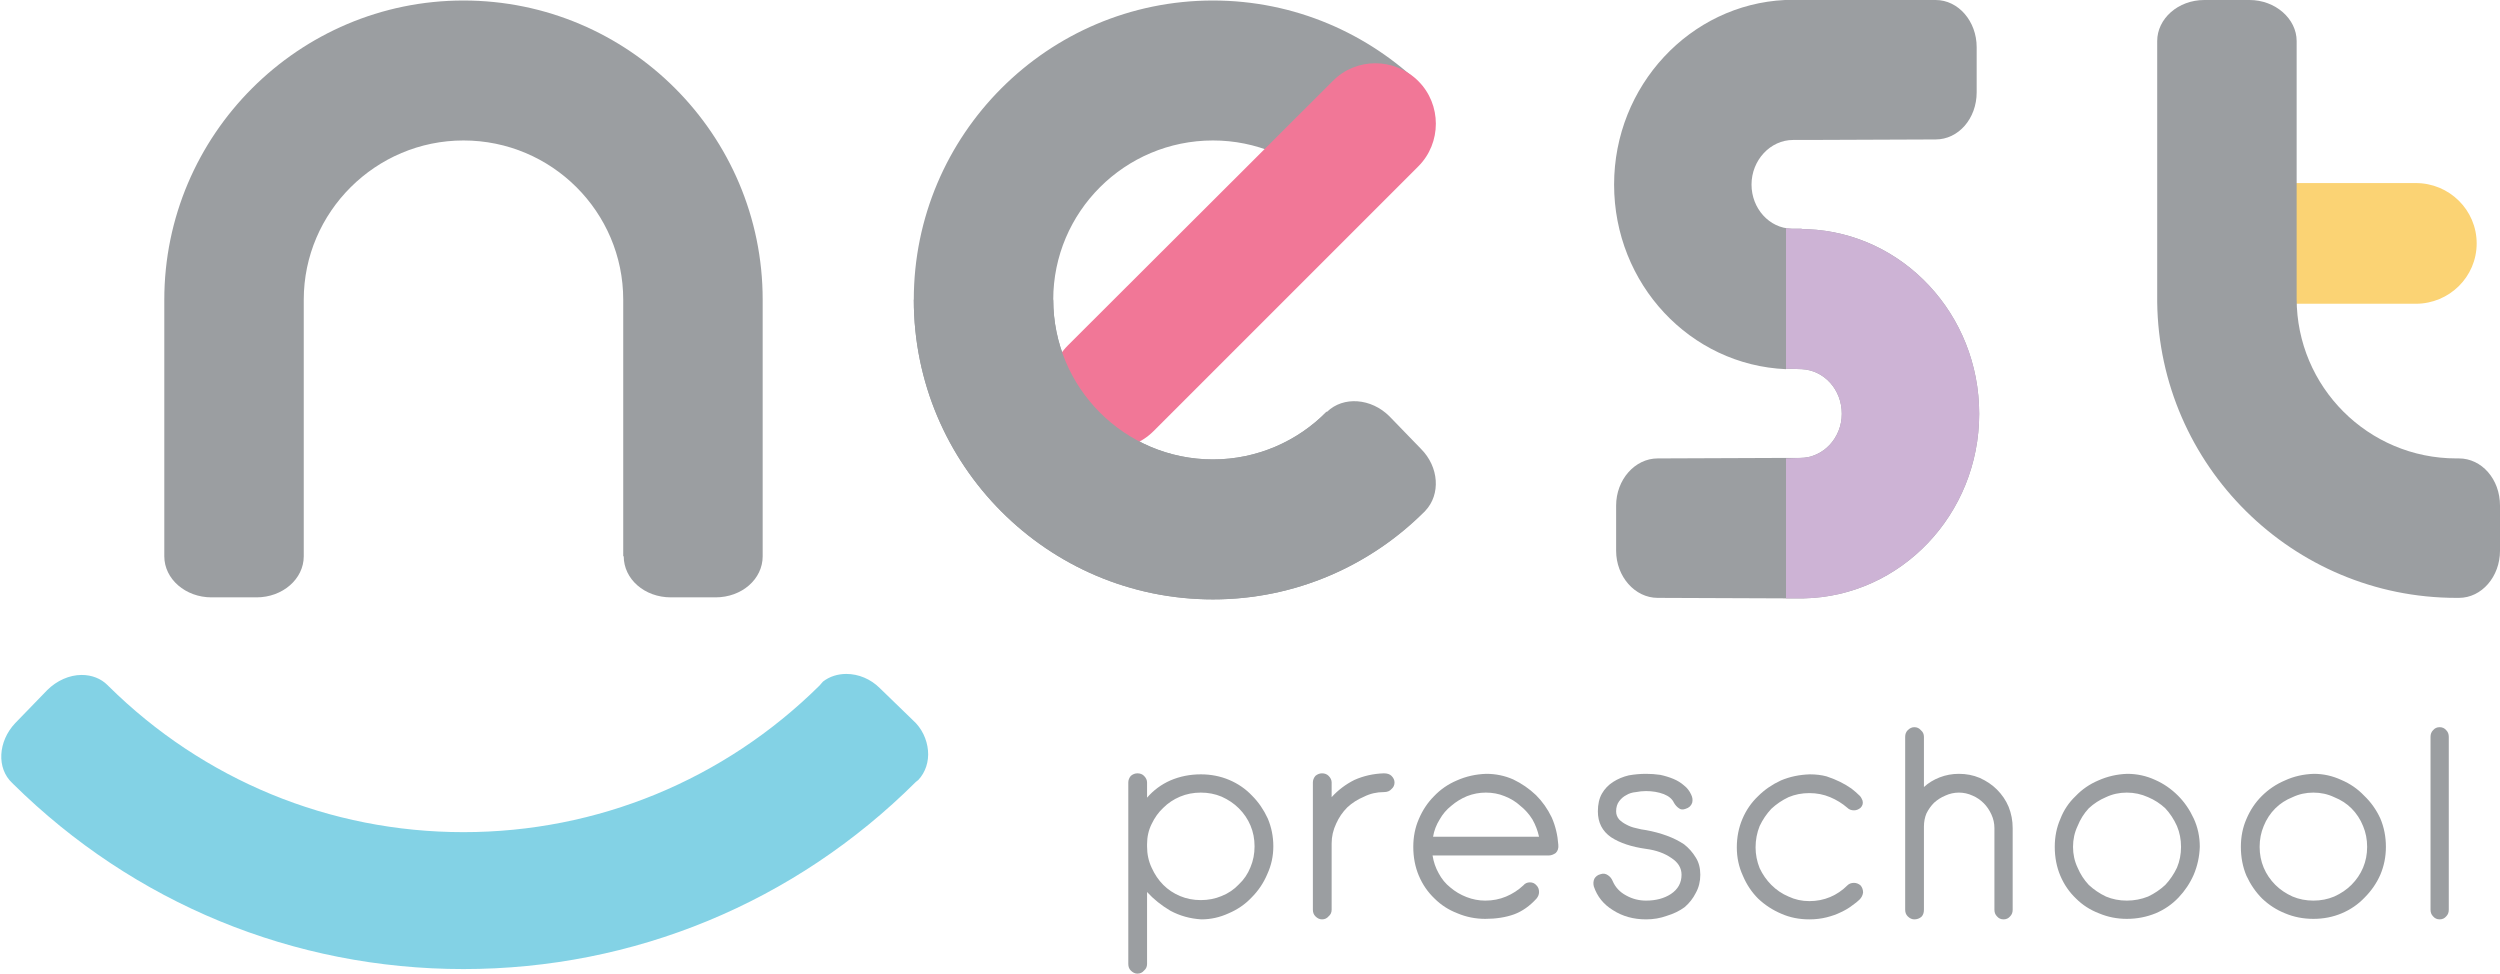
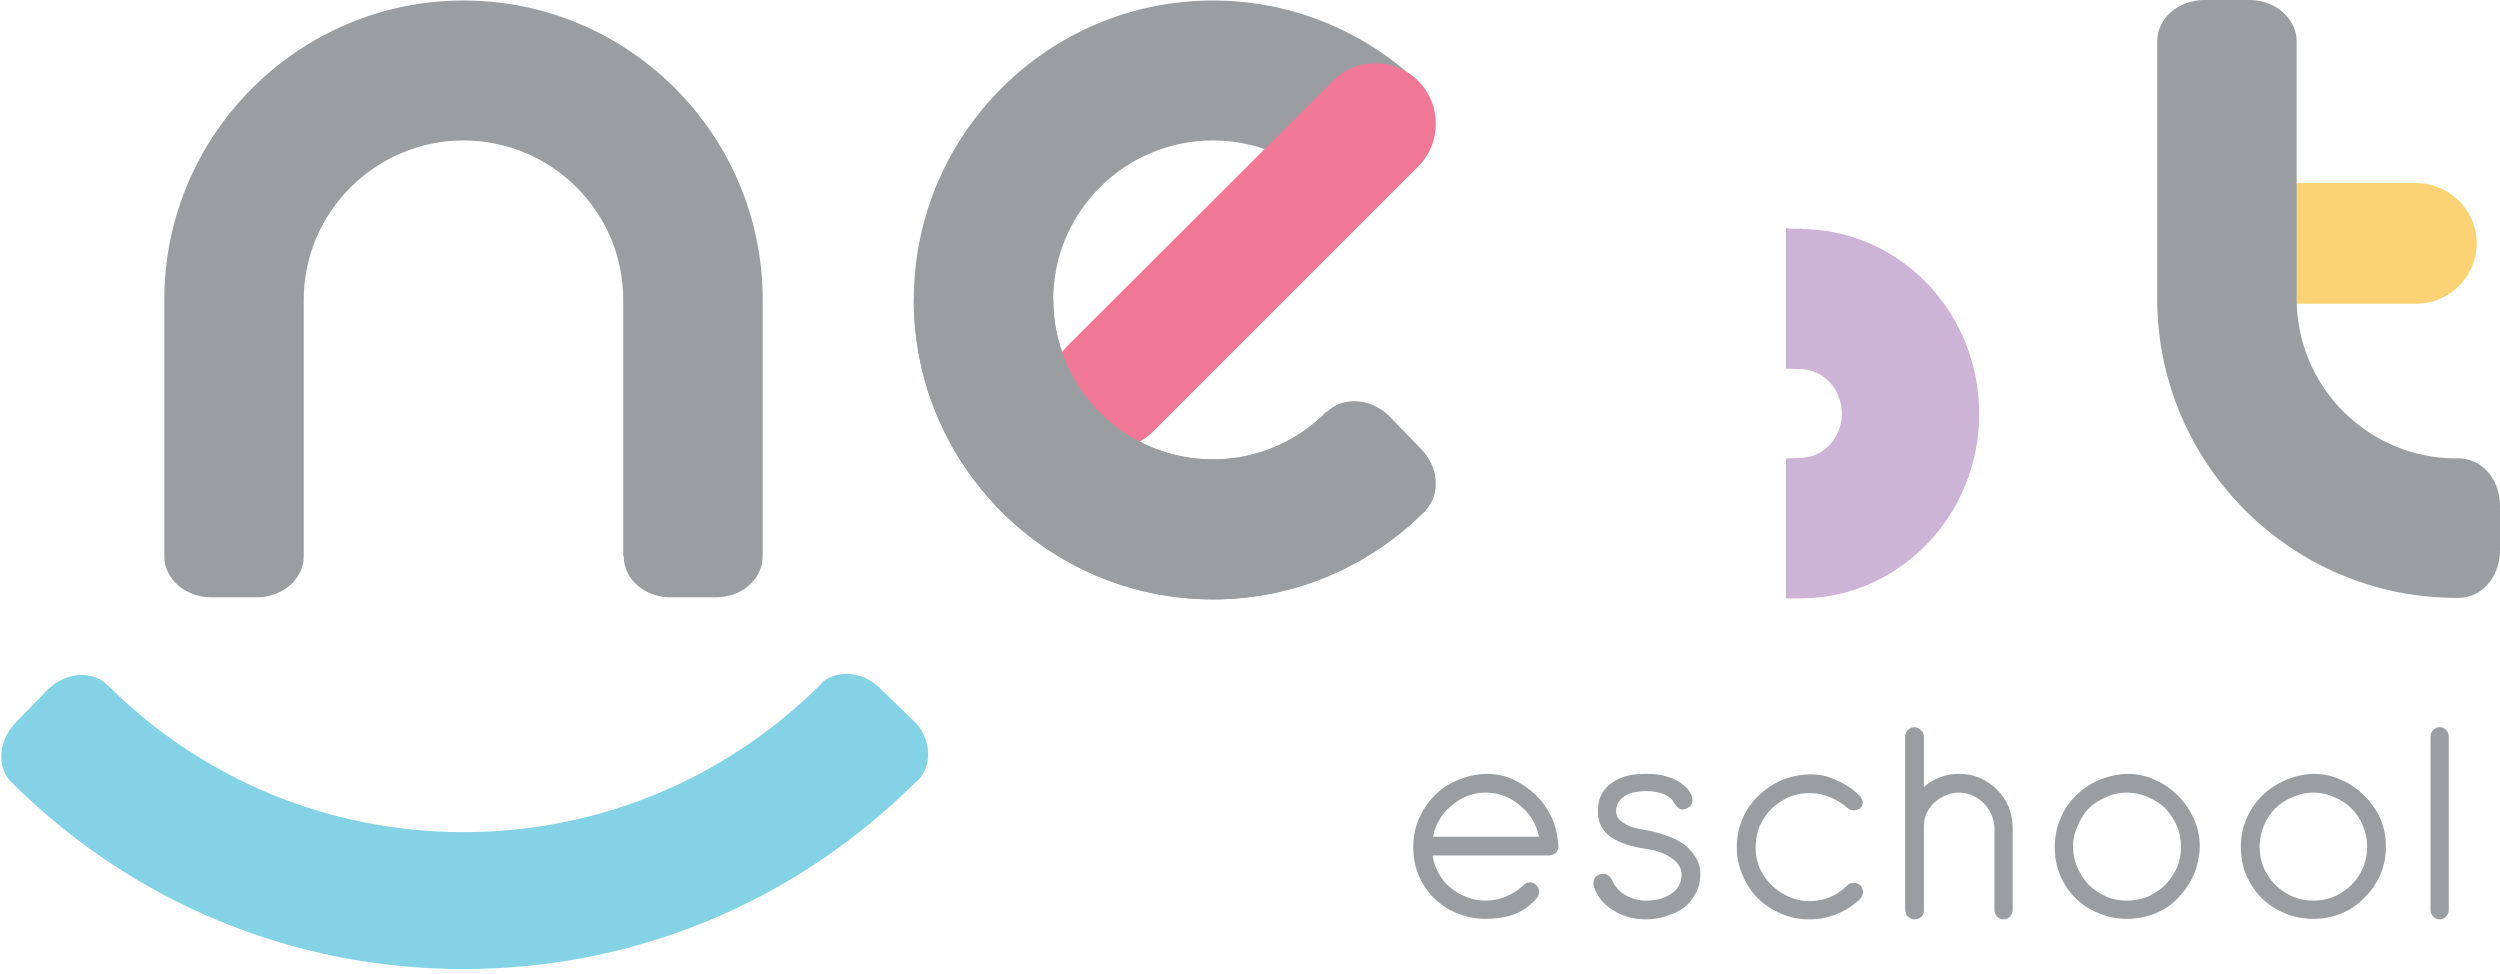
<svg xmlns="http://www.w3.org/2000/svg" width="493" height="192" viewBox="0 0 493 192" fill="none">
-   <path d="M390.3 81.6C390.3 62 375.3 46 356.5 45.2H355.6C355.4 45.133 355.2 45.1 355 45.1H353.3C348.9 45 345.4 41.1 345.4 36.4C345.4 31.6 349.1 27.6 353.6 27.6H356.5L381.6 27.5C381.667 27.5 381.7 27.5 381.7 27.5C386.2 27.5 389.8 23.4 389.8 18.2V9.3C389.8 4.2 386.2 0 381.7 0C381.7 0 381.667 0 381.6 0H356.5H352C333.3 0.9 318.3 16.9 318.3 36.4C318.3 56 333.3 72 352.2 72.8V72.7L355.3 72.8C359.7 73 363.2 76.8 363.2 81.6C363.2 86.4 359.5 90.3 355 90.3H352.2L326.9 90.4C322.4 90.4 318.7 94.6 318.7 99.7V108.6C318.7 113.7 322.4 117.9 326.9 117.9L352.2 118H355H355.7C374.9 117.6 390.3 101.4 390.3 81.6Z" fill="#9B9EA1" />
  <path d="M91.4 0.1C58.9 0.1 32.4 26.6 32.4 59.1V109.7C32.4 114.2 36.6 117.8 41.7 117.8H50.6C55.7 117.8 59.9 114.2 59.9 109.7V59.1C59.9 41.8 74.1 27.7 91.4 27.7C108.8 27.7 122.9 41.8 122.9 59.1V109.7H123C123 114.2 127.1 117.8 132.3 117.8H141.1C146.3 117.8 150.4 114.2 150.4 109.7V59.1C150.4 26.6 124 0.1 91.4 0.1Z" fill="#9B9EA1" />
  <path d="M261.6 81.2C255.9 87 247.9 90.6 239.2 90.6C221.8 90.6 207.7 76.5 207.7 59.1C207.7 41.8 221.8 27.7 239.2 27.7C247.7 27.7 255.4 31.1 261.1 36.6L280.6 17.1C269.9 6.6 255.3 0.1 239.2 0.1C206.6 0.1 180.2 26.6 180.2 59.1C180.2 91.7 206.6 118.2 239.2 118.2C255.5 118.2 270.4 111.5 281.1 100.7L261.6 81.2Z" fill="#9B9EA1" />
  <path d="M227.5 85C222.8 89.7 215.2 89.7 210.6 85C205.9 80.4 205.9 72.8 210.6 68.1L262.8 16C267.4 11.3 275 11.3 279.7 16C284.3 20.6 284.3 28.2 279.7 32.8L227.5 85Z" fill="#F17797" />
  <path d="M281.1 100.7C284.1 97.5 283.8 92.1 280.2 88.5L274 82.1C270.4 78.5 264.9 78.1 261.7 81.2C261.633 81.2 261.6 81.2 261.6 81.2C255.9 87 247.9 90.6 239.2 90.6C221.8 90.6 207.7 76.5 207.7 59.1H180.2C180.2 91.7 206.6 118.2 239.2 118.2C255.4 118.2 270.1 111.6 280.8 100.9C280.867 100.9 280.9 100.867 280.9 100.8C280.967 100.8 281 100.767 281 100.7C281 100.7 281.033 100.7 281.1 100.7Z" fill="#9B9EA1" />
  <path d="M437.3 59.9C430.7 59.9 432.2 54.6 432.2 48C432.2 41.4 430.7 36.1 437.3 36.1H476.4C483 36.1 488.4 41.4 488.4 48C488.4 54.6 483 59.9 476.4 59.9H437.3Z" fill="#FBD374" />
  <path d="M484.9 90.4C484.7 90.4 484.533 90.4 484.4 90.4C467 90.4 452.9 76.3 452.9 58.9V8.1C452.9 3.7 448.7 0 443.6 0H434.7C429.5 0 425.4 3.7 425.4 8.1V59.6C425.8 91.8 452.1 117.9 484.4 117.9C484.533 117.9 484.667 117.9 484.8 117.9C484.8 117.9 484.833 117.9 484.9 117.9C489.4 117.9 493 113.7 493 108.6V99.7C493 94.5 489.4 90.4 484.9 90.4Z" fill="#9B9EA1" />
-   <path fill-rule="evenodd" clip-rule="evenodd" d="M222.5 154.3C222.5 153.833 222.667 153.4 223 153C223.4 152.667 223.833 152.5 224.3 152.5C224.833 152.5 225.267 152.667 225.6 153C226 153.4 226.2 153.833 226.2 154.3V157.3C227.467 155.833 229 154.7 230.8 153.9C232.667 153.1 234.667 152.7 236.8 152.7C238.8 152.7 240.667 153.067 242.4 153.8C244.133 154.533 245.633 155.567 246.9 156.9C248.167 158.167 249.2 159.667 250 161.4C250.733 163.133 251.1 164.967 251.1 166.9C251.1 168.833 250.7 170.667 249.9 172.4C249.167 174.133 248.133 175.667 246.8 177C245.533 178.333 244.033 179.367 242.3 180.1C240.567 180.9 238.767 181.3 236.9 181.3C234.7 181.167 232.667 180.6 230.8 179.6C229 178.533 227.467 177.3 226.2 175.9V190.1C226.2 190.633 226 191.067 225.6 191.4C225.267 191.8 224.833 192 224.3 192C223.833 192 223.4 191.8 223 191.4C222.667 191.067 222.5 190.633 222.5 190.1V154.3ZM226.2 166.9C226.2 168.433 226.5 169.833 227.1 171.1C227.7 172.433 228.467 173.567 229.4 174.5C230.333 175.433 231.433 176.167 232.7 176.7C233.967 177.233 235.333 177.5 236.8 177.5C238.267 177.5 239.633 177.233 240.9 176.7C242.233 176.167 243.367 175.4 244.3 174.4C245.3 173.467 246.067 172.333 246.6 171C247.133 169.733 247.4 168.367 247.4 166.9C247.4 165.433 247.133 164.067 246.6 162.8C246.067 161.533 245.3 160.4 244.3 159.4C243.367 158.467 242.233 157.7 240.9 157.1C239.633 156.567 238.267 156.3 236.8 156.3C235.333 156.3 233.967 156.567 232.7 157.1C231.433 157.633 230.333 158.367 229.4 159.3C228.467 160.167 227.7 161.233 227.1 162.5C226.5 163.7 226.2 165.033 226.2 166.5V166.9Z" fill="#9B9EA1" />
-   <path d="M258.9 154.3C258.9 153.833 259.067 153.4 259.4 153C259.8 152.667 260.233 152.5 260.7 152.5C261.233 152.5 261.667 152.667 262 153C262.4 153.4 262.6 153.833 262.6 154.3V157.2C263.867 155.8 265.367 154.667 267.1 153.8C268.9 153 270.833 152.567 272.9 152.5C273.567 152.5 274.067 152.667 274.4 153C274.8 153.4 275 153.833 275 154.3C275 154.833 274.8 155.267 274.4 155.6C274.067 156 273.567 156.2 272.9 156.2C271.5 156.2 270.2 156.5 269 157.1C267.733 157.633 266.633 158.333 265.7 159.2C264.767 160.133 264.033 161.2 263.5 162.4C262.9 163.667 262.6 164.967 262.6 166.3V179.4C262.6 179.933 262.4 180.367 262 180.7C261.667 181.1 261.233 181.3 260.7 181.3C260.233 181.3 259.8 181.1 259.4 180.7C259.067 180.367 258.9 179.933 258.9 179.4V154.3Z" fill="#9B9EA1" />
  <path fill-rule="evenodd" clip-rule="evenodd" d="M282.5 168.7C282.7 169.967 283.1 171.133 283.7 172.2C284.3 173.333 285.067 174.267 286 175C286.933 175.8 288 176.433 289.2 176.9C290.4 177.367 291.633 177.6 292.9 177.6C294.367 177.6 295.733 177.333 297 176.8C298.267 176.267 299.4 175.533 300.4 174.6C300.733 174.2 301.167 174 301.7 174C302.233 174 302.667 174.2 303 174.6C303.333 174.933 303.5 175.367 303.5 175.9C303.5 176.367 303.333 176.8 303 177.2C301.667 178.667 300.2 179.7 298.6 180.3C296.933 180.9 295.033 181.2 292.9 181.2C290.967 181.2 289.133 180.833 287.4 180.1C285.667 179.433 284.167 178.467 282.9 177.2C281.567 175.933 280.533 174.433 279.8 172.7C279.067 170.967 278.7 169.067 278.7 167C278.7 165 279.067 163.167 279.8 161.5C280.533 159.767 281.533 158.267 282.8 157C284.067 155.667 285.567 154.633 287.3 153.9C289.1 153.1 291.033 152.667 293.1 152.6C294.967 152.6 296.733 152.967 298.4 153.7C300.067 154.5 301.567 155.533 302.9 156.8C304.167 158.067 305.2 159.533 306 161.2C306.733 162.867 307.167 164.667 307.3 166.6C307.367 167.267 307.2 167.8 306.8 168.2C306.333 168.533 305.867 168.7 305.4 168.7H282.5ZM293 156.3C291.733 156.3 290.5 156.533 289.3 157C288.167 157.467 287.133 158.1 286.2 158.9C285.267 159.633 284.5 160.533 283.9 161.6C283.233 162.667 282.8 163.8 282.6 165H303.5C303.233 163.8 302.8 162.667 302.2 161.6C301.533 160.533 300.733 159.633 299.8 158.9C298.933 158.1 297.9 157.467 296.7 157C295.567 156.533 294.333 156.3 293 156.3Z" fill="#9B9EA1" />
  <path d="M330.1 158.3C329.767 157.567 329.1 157 328.1 156.6C327.033 156.2 325.867 156 324.6 156C323.933 156 323.267 156.067 322.6 156.2C321.867 156.267 321.233 156.467 320.7 156.8C320.167 157.067 319.7 157.467 319.3 158C318.9 158.533 318.7 159.2 318.7 160C318.7 160.6 318.9 161.133 319.3 161.6C319.7 162 320.167 162.333 320.7 162.6C321.3 162.933 321.933 163.167 322.6 163.3C323.333 163.5 324 163.633 324.6 163.7C326.067 163.967 327.433 164.333 328.7 164.8C329.967 165.267 331.1 165.833 332.1 166.5C333.033 167.233 333.8 168.1 334.4 169.1C335 170.033 335.3 171.167 335.3 172.5C335.3 173.833 335 175.033 334.4 176.1C333.867 177.167 333.133 178.1 332.2 178.9C331.2 179.633 330.033 180.2 328.7 180.6C327.433 181.067 326.067 181.3 324.6 181.3C322.133 181.3 319.967 180.7 318.1 179.5C316.233 178.367 314.967 176.8 314.3 174.8C314.167 174.267 314.2 173.767 314.4 173.3C314.667 172.833 315.067 172.533 315.6 172.4C316.133 172.2 316.633 172.267 317.1 172.6C317.5 172.867 317.8 173.233 318 173.7C318.533 174.967 319.433 175.933 320.7 176.6C321.9 177.267 323.2 177.6 324.6 177.6C326.533 177.6 328.167 177.167 329.5 176.3C330.9 175.367 331.6 174.1 331.6 172.5C331.6 171.167 330.933 170.067 329.6 169.2C328.267 168.267 326.6 167.667 324.6 167.4C321.733 167 319.433 166.233 317.7 165.1C315.967 163.9 315.1 162.2 315.1 160C315.1 158.6 315.367 157.433 315.9 156.5C316.433 155.567 317.167 154.8 318.1 154.2C319.033 153.6 320.067 153.167 321.2 152.9C322.333 152.7 323.467 152.6 324.6 152.6C325.533 152.6 326.467 152.667 327.4 152.8C328.333 153 329.2 153.267 330 153.6C330.8 153.933 331.5 154.367 332.1 154.9C332.7 155.367 333.167 155.967 333.5 156.7C333.767 157.233 333.833 157.767 333.7 158.3C333.5 158.9 333.067 159.3 332.4 159.5C331.867 159.7 331.433 159.667 331.1 159.4C330.7 159.133 330.367 158.767 330.1 158.3Z" fill="#9B9EA1" />
  <path d="M364.3 159.3C363.3 158.433 362.167 157.733 360.9 157.2C359.633 156.667 358.267 156.4 356.8 156.4C355.333 156.4 353.967 156.667 352.7 157.2C351.433 157.8 350.3 158.567 349.3 159.5C348.367 160.5 347.6 161.633 347 162.9C346.467 164.233 346.2 165.633 346.2 167.1C346.2 168.5 346.467 169.867 347 171.2C347.6 172.467 348.367 173.567 349.3 174.5C350.3 175.5 351.433 176.267 352.7 176.8C353.967 177.4 355.333 177.7 356.8 177.7C358.267 177.7 359.633 177.433 360.9 176.9C362.167 176.367 363.3 175.6 364.3 174.6C364.633 174.267 365.067 174.1 365.6 174.1C366.067 174.1 366.5 174.267 366.9 174.6C367.233 175 367.4 175.467 367.4 176C367.333 176.533 367.1 177 366.7 177.4C366.367 177.733 365.867 178.133 365.2 178.6C364.6 179.067 363.867 179.5 363 179.9C362.2 180.3 361.267 180.633 360.2 180.9C359.133 181.167 358 181.3 356.8 181.3C354.8 181.3 352.967 180.933 351.3 180.2C349.567 179.467 348.033 178.467 346.7 177.2C345.433 175.933 344.433 174.433 343.7 172.7C342.9 170.967 342.5 169.1 342.5 167.1C342.5 165.1 342.867 163.233 343.6 161.5C344.333 159.767 345.367 158.267 346.7 157C347.967 155.733 349.467 154.7 351.2 153.9C352.933 153.167 354.833 152.767 356.9 152.7C358.1 152.7 359.2 152.833 360.2 153.1C361.2 153.433 362.1 153.8 362.9 154.2C363.7 154.6 364.433 155.033 365.1 155.5C365.7 155.967 366.2 156.4 366.6 156.8C366.867 157 367.1 157.367 367.3 157.9C367.433 158.433 367.3 158.9 366.9 159.3C366.5 159.633 366.067 159.8 365.6 159.8C365.067 159.8 364.633 159.633 364.3 159.3Z" fill="#9B9EA1" />
  <path d="M395.1 181.3C394.567 181.3 394.133 181.1 393.8 180.7C393.467 180.367 393.3 179.933 393.3 179.4V163.3C393.3 162.367 393.1 161.467 392.7 160.6C392.3 159.733 391.8 159 391.2 158.4C390.533 157.733 389.8 157.233 389 156.9C388.133 156.5 387.233 156.3 386.3 156.3C385.367 156.3 384.467 156.5 383.6 156.9C382.8 157.233 382.067 157.7 381.4 158.3C380.8 158.9 380.3 159.6 379.9 160.4C379.567 161.2 379.4 162.067 379.4 163V179.4C379.4 180 379.233 180.467 378.9 180.8C378.5 181.133 378.033 181.3 377.5 181.3C377.033 181.3 376.6 181.1 376.2 180.7C375.867 180.367 375.7 179.933 375.7 179.4V145.3C375.7 144.767 375.867 144.333 376.2 144C376.6 143.6 377.033 143.4 377.5 143.4C378.033 143.4 378.467 143.6 378.8 144C379.2 144.333 379.4 144.767 379.4 145.3V155.2C380.267 154.4 381.3 153.767 382.5 153.3C383.7 152.833 384.967 152.6 386.3 152.6C387.767 152.6 389.133 152.867 390.4 153.4C391.733 154 392.867 154.767 393.8 155.7C394.8 156.7 395.567 157.833 396.1 159.1C396.633 160.433 396.9 161.833 396.9 163.3V179.4C396.9 179.933 396.733 180.367 396.4 180.7C396.067 181.1 395.633 181.3 395.1 181.3Z" fill="#9B9EA1" />
  <path fill-rule="evenodd" clip-rule="evenodd" d="M419.5 152.6C421.433 152.6 423.267 153 425 153.8C426.667 154.533 428.167 155.567 429.5 156.9C430.767 158.167 431.8 159.667 432.6 161.4C433.4 163.133 433.8 165 433.8 167C433.733 168.933 433.333 170.767 432.6 172.5C431.867 174.167 430.867 175.667 429.6 177C428.333 178.333 426.833 179.367 425.1 180.1C423.3 180.833 421.4 181.2 419.4 181.2C417.467 181.2 415.633 180.833 413.9 180.1C412.167 179.433 410.667 178.467 409.4 177.2C408.067 175.933 407.033 174.433 406.3 172.7C405.567 170.967 405.2 169.067 405.2 167C405.2 165 405.567 163.167 406.3 161.5C406.967 159.767 407.967 158.267 409.3 157C410.567 155.667 412.067 154.633 413.8 153.9C415.6 153.1 417.5 152.667 419.5 152.6ZM408.8 167C408.8 168.467 409.1 169.833 409.7 171.1C410.233 172.367 410.967 173.5 411.9 174.5C412.9 175.433 414.033 176.2 415.3 176.8C416.567 177.333 417.933 177.6 419.4 177.6C420.867 177.6 422.267 177.333 423.6 176.8C424.867 176.2 426 175.433 427 174.5C427.933 173.5 428.7 172.367 429.3 171.1C429.833 169.833 430.1 168.467 430.1 167C430.1 165.533 429.833 164.167 429.3 162.9C428.7 161.567 427.933 160.4 427 159.4C426 158.467 424.867 157.733 423.6 157.2C422.267 156.6 420.867 156.3 419.4 156.3C417.933 156.3 416.567 156.6 415.3 157.2C414.033 157.733 412.9 158.467 411.9 159.4C410.967 160.4 410.233 161.567 409.7 162.9C409.1 164.167 408.8 165.533 408.8 167Z" fill="#9B9EA1" />
  <path fill-rule="evenodd" clip-rule="evenodd" d="M456.3 152.6C458.167 152.6 459.967 153 461.7 153.8C463.433 154.533 464.933 155.567 466.2 156.9C467.533 158.167 468.6 159.667 469.4 161.4C470.133 163.133 470.5 165 470.5 167C470.5 168.933 470.133 170.767 469.4 172.5C468.667 174.167 467.633 175.667 466.3 177C465.033 178.333 463.533 179.367 461.8 180.1C460.067 180.833 458.2 181.2 456.2 181.2C454.2 181.2 452.333 180.833 450.6 180.1C448.933 179.433 447.433 178.467 446.1 177.2C444.833 175.933 443.8 174.433 443 172.7C442.267 170.967 441.9 169.067 441.9 167C441.9 165 442.267 163.167 443 161.5C443.733 159.767 444.733 158.267 446 157C447.333 155.667 448.867 154.633 450.6 153.9C452.333 153.1 454.233 152.667 456.3 152.6ZM445.6 167C445.6 168.467 445.867 169.833 446.4 171.1C446.933 172.367 447.7 173.5 448.7 174.5C449.633 175.433 450.767 176.2 452.1 176.8C453.367 177.333 454.733 177.6 456.2 177.6C457.667 177.6 459.033 177.333 460.3 176.8C461.633 176.2 462.767 175.433 463.7 174.5C464.7 173.5 465.467 172.367 466 171.1C466.533 169.833 466.8 168.467 466.8 167C466.8 165.533 466.533 164.167 466 162.9C465.467 161.567 464.7 160.4 463.7 159.4C462.767 158.467 461.633 157.733 460.3 157.2C459.033 156.6 457.667 156.3 456.2 156.3C454.733 156.3 453.367 156.6 452.1 157.2C450.767 157.733 449.633 158.467 448.7 159.4C447.7 160.4 446.933 161.567 446.4 162.9C445.867 164.167 445.6 165.533 445.6 167Z" fill="#9B9EA1" />
  <path d="M479.3 145.3C479.3 144.767 479.467 144.333 479.8 144C480.133 143.6 480.567 143.4 481.1 143.4C481.633 143.4 482.067 143.6 482.4 144C482.733 144.333 482.9 144.767 482.9 145.3V179.4C482.9 179.933 482.733 180.367 482.4 180.7C482.067 181.1 481.633 181.3 481.1 181.3C480.567 181.3 480.133 181.1 479.8 180.7C479.467 180.367 479.3 179.933 479.3 179.4V145.3Z" fill="#9B9EA1" />
  <path d="M183 148C182.8 145.8 181.8 143.6 180 142L173.5 135.7C171.7 133.9 169.3 132.9 166.9 132.9C165.2 132.9 163.6 133.4 162.3 134.4L161.6 135.2C142.8 153.8 117.8 164.1 91.4 164.1C65 164.1 40.1 153.8 21.4 135.3L21.2 135.1C19.9 133.8 18.1 133.1 16.1 133.1C13.7 133.1 11.2 134.2 9.3 136.1L3 142.6C-0.4 146.2 -0.7 151.5 2.4 154.4L2.6 154.6C26.4 178.1 57.9 191.1 91.4 191.1C125 191.1 156.7 178 180.6 154.2L181.1 153.8C182.5 152.3 183.2 150.2 183 148Z" fill="#83D2E5" />
  <path d="M356.5 45.2H355.6C355.4 45.133 355.2 45.1 355 45.1H353.3C352.9 45.1 352.5 45 352.2 45V72.8V72.7L355.3 72.8C359.7 73 363.2 76.8 363.2 81.6C363.2 86.4 359.5 90.3 355 90.3L352.2 90.4V118H355H355.7C374.9 117.6 390.3 101.4 390.3 81.6C390.3 62 375.3 46 356.5 45.2Z" fill="#CDB3D5" />
</svg>